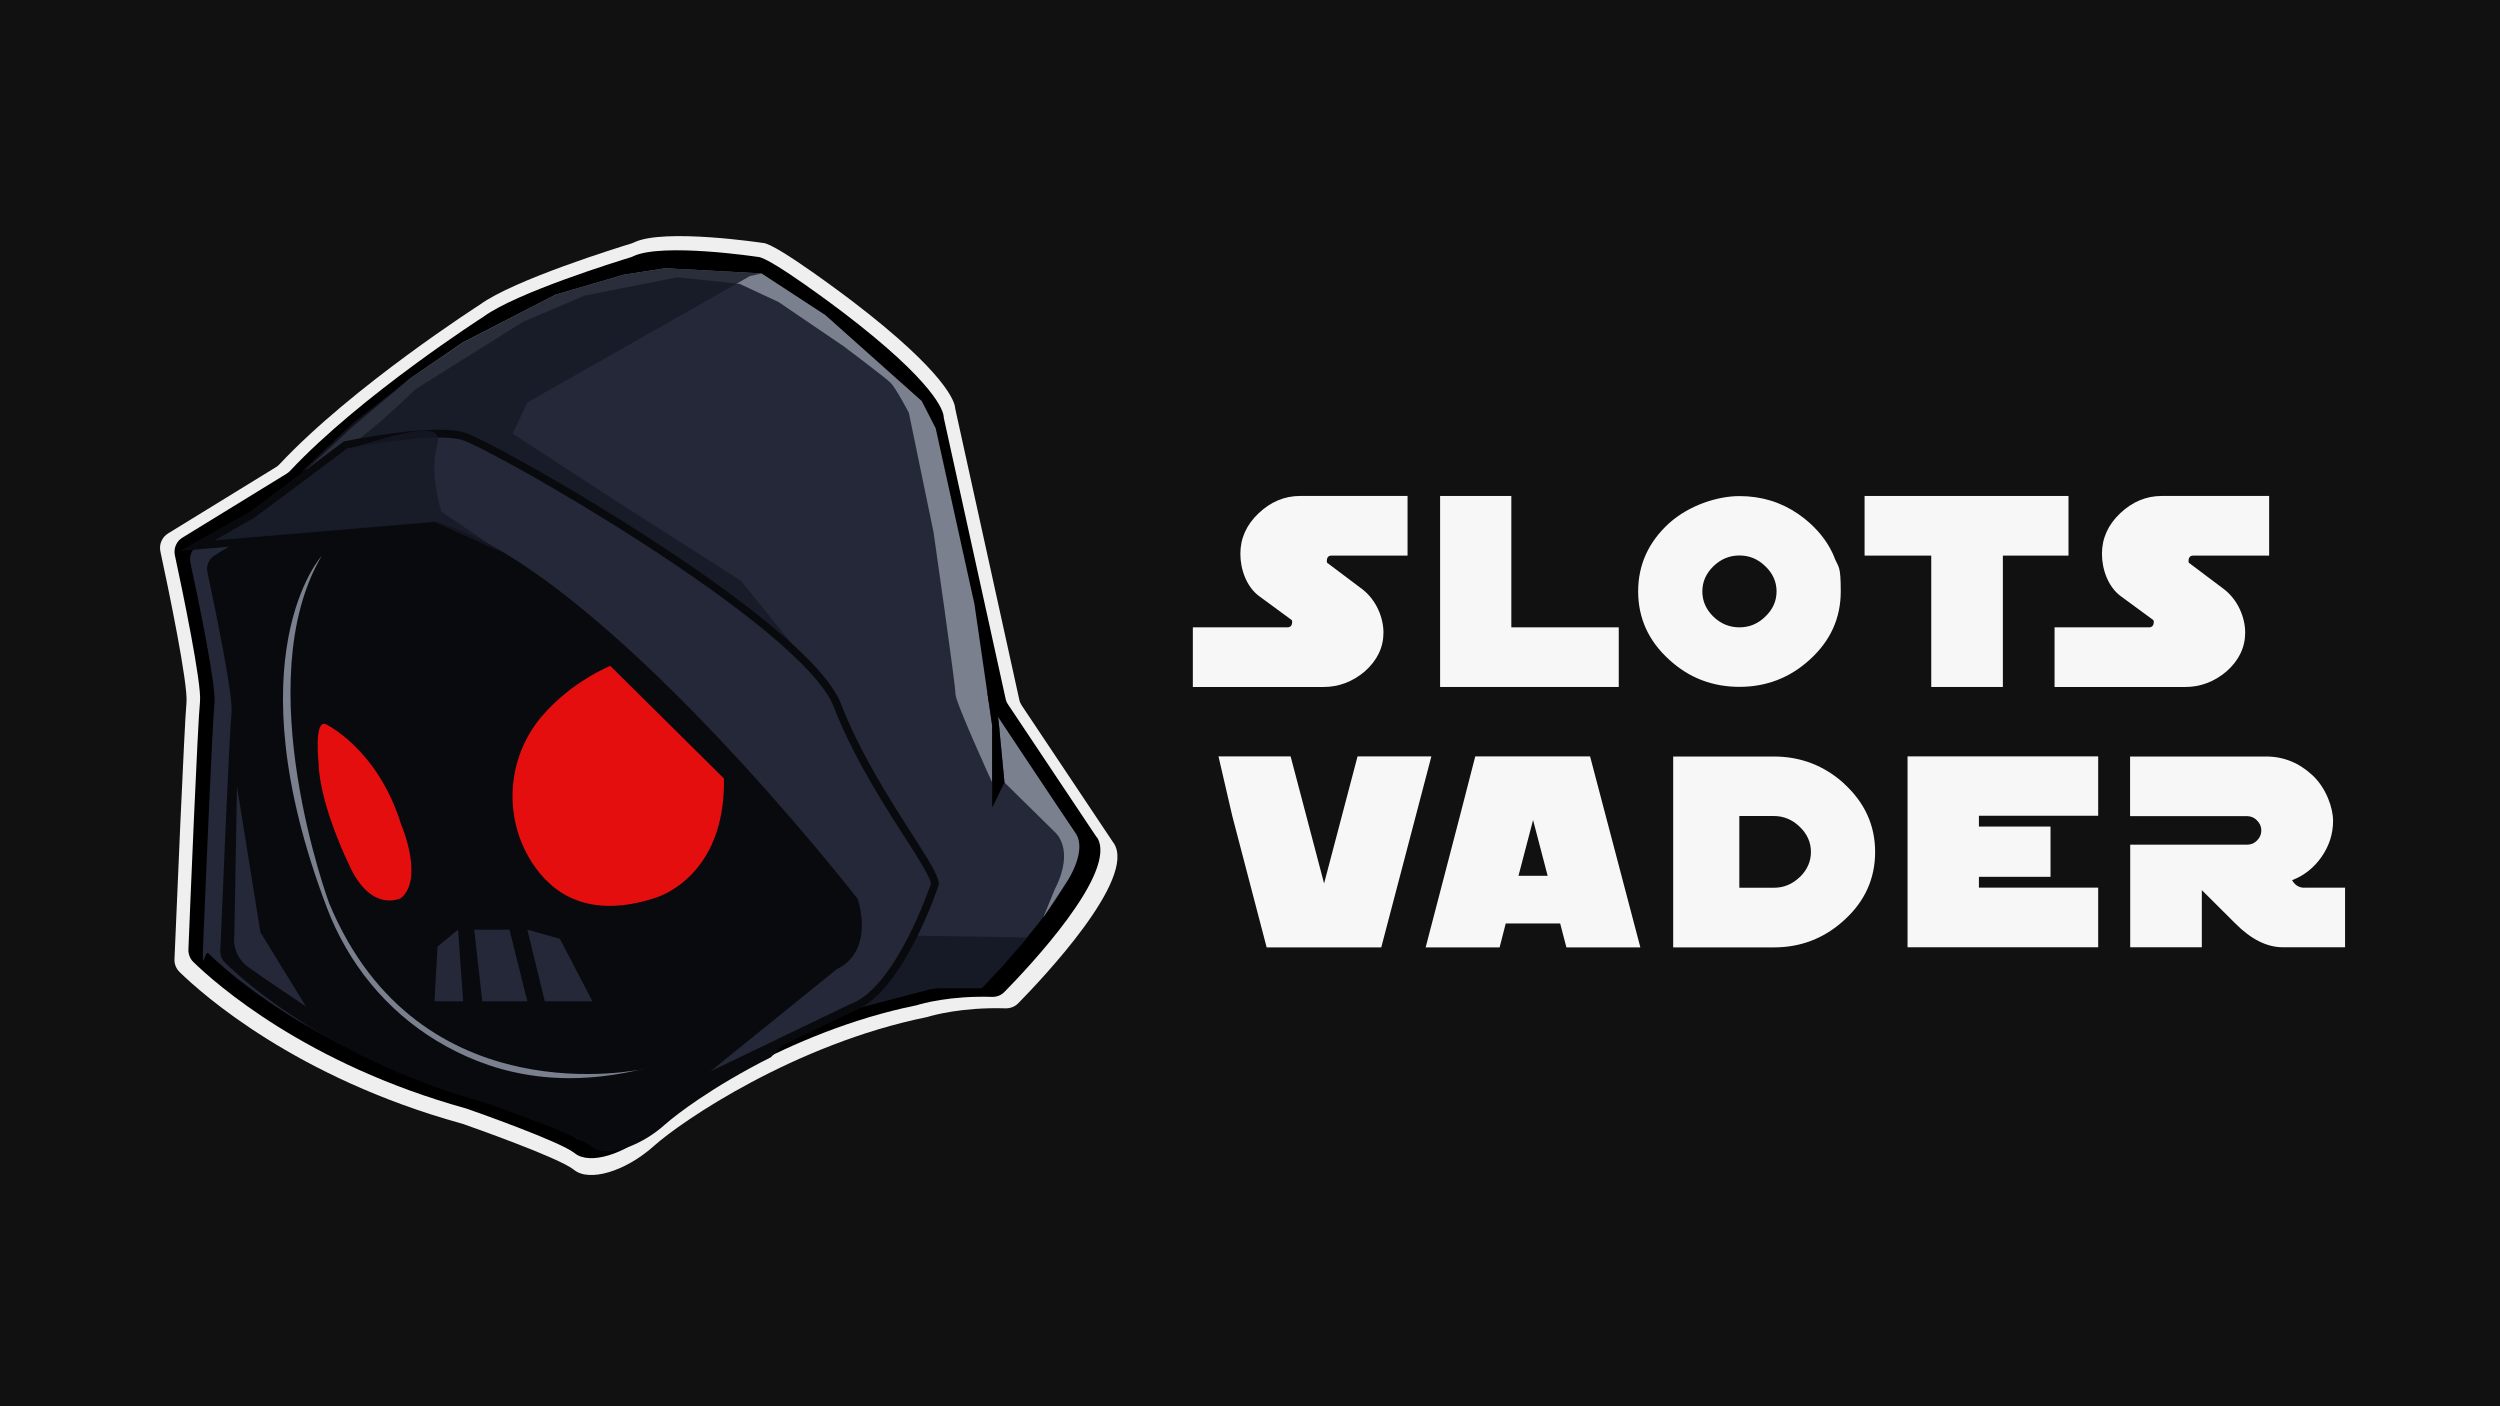
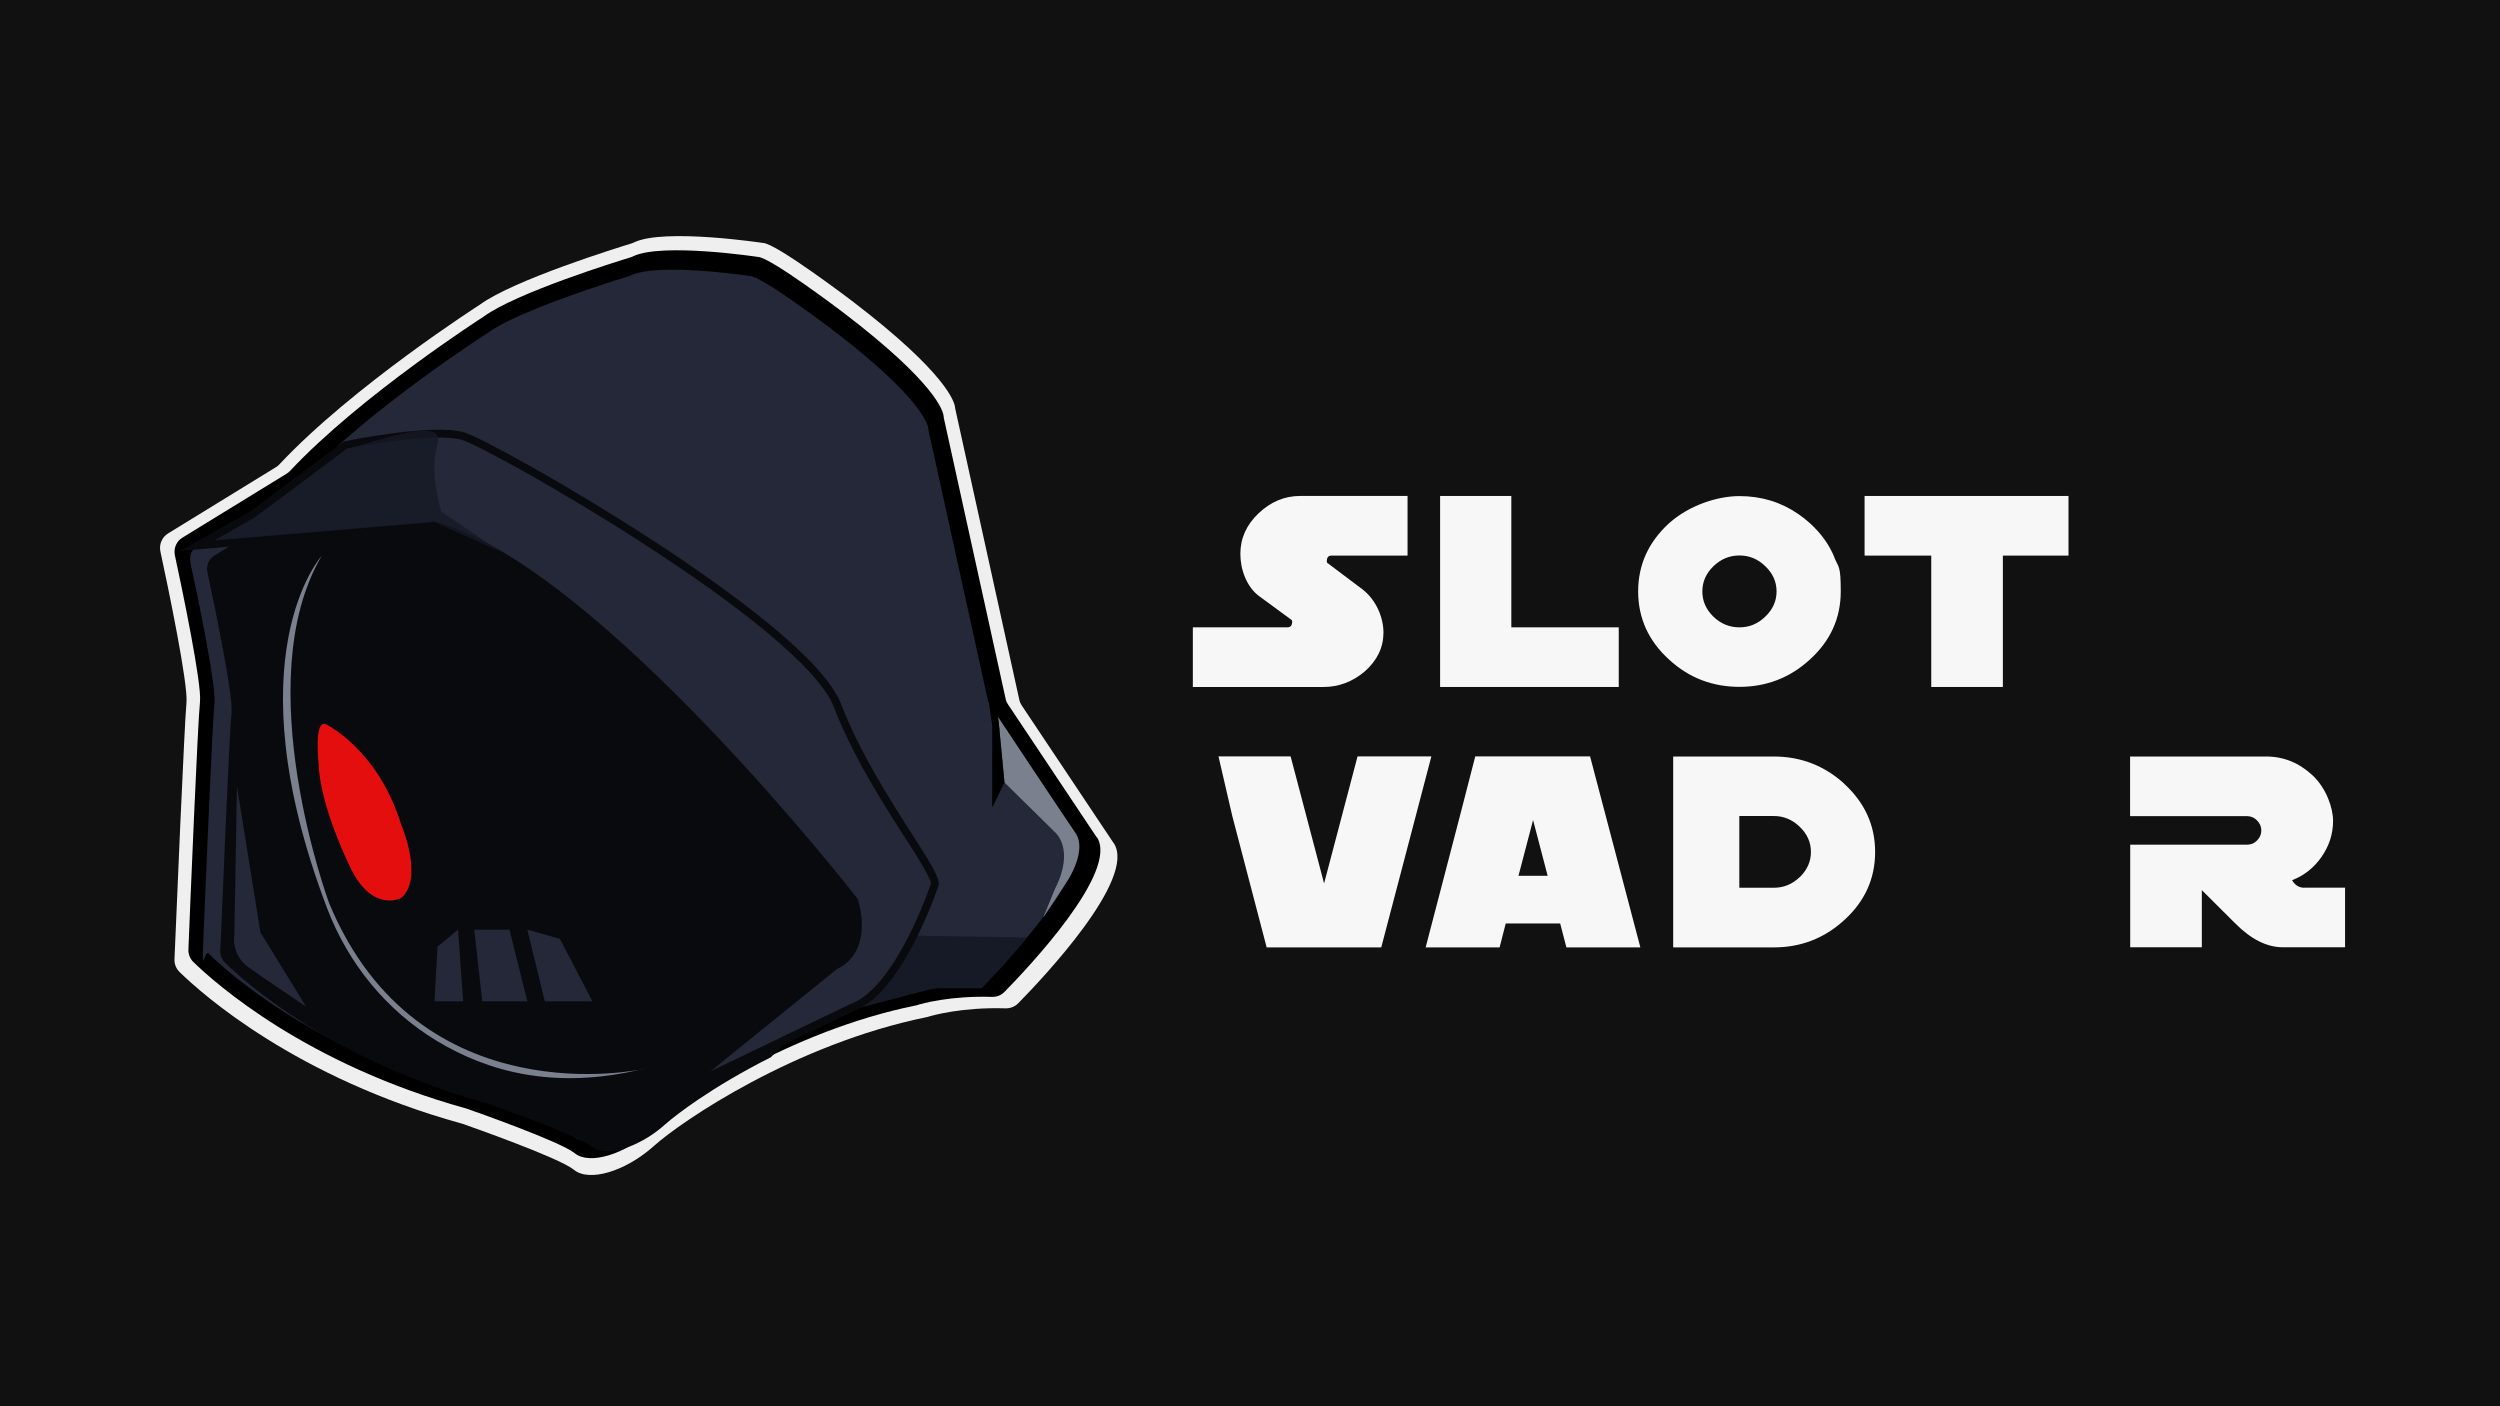
<svg xmlns="http://www.w3.org/2000/svg" id="_Слой_1" data-name="Слой_1" version="1.1" viewBox="0 0 1920 1080">
  <defs>
    <style> .st0 { stroke: #090a0d; stroke-miterlimit: 10; stroke-width: 6px; } .st0, .st1 { fill: #242838; } .st2 { fill: #111; } .st3 { fill: #e50e0e; } .st4 { fill: #efefef; } .st5 { fill: #090a0d; } .st6 { opacity: .8; } .st6, .st7 { fill: #161a26; } .st8 { fill: #f7f7f7; } .st9 { fill: #7b808e; } </style>
  </defs>
  <rect class="st2" width="1920" height="1080" />
  <line class="st5" x2="1920" />
  <path class="st4" d="M855.2,647.4l-70.5-105.6c-.9-1.4-1.6-2.9-1.9-4.5l-49-222.6c-.1-.6-.2-1.1-.3-1.7-.3-3.7-5.6-25.8-79.7-82.3,0,0-58.1-44.1-67.8-44.1,0,0-75.8-11.5-98.9-.5-.6.3-1.3.6-1.9.8-9.9,3-90.4,27.9-116.7,47.1,0,0-97.7,62.6-153.9,122.6-.8.9-1.7,1.6-2.7,2.2l-82.7,50.8c-4.8,2.9-7.2,8.5-6,14,5.7,26.4,21.5,102.1,20,116.3s-7.9,165.4-9.2,196.7c-.2,3.7,1.3,7.4,4,10,17.4,17,89.3,81,216.2,116.2.3,0,.5.1.8.2,5.7,2,74.4,26.1,85.8,35.4,11.8,9.7,39.8,1.1,61.4-18.3,21.5-19.3,108.4-78.3,209.3-98.9.4,0,.8-.2,1.2-.3,3.7-1.1,26.1-7.5,59.5-6.5,3.7.1,7.3-1.3,9.8-3.9,18.4-18.7,91.3-95.6,73.4-122.9Z" />
  <path d="M842.3,643.1l-68.2-102.2c-.9-1.3-1.5-2.8-1.8-4.3l-47.4-215.4c-.1-.5-.2-1.1-.2-1.6-.3-3.6-5.5-25-77.1-79.6,0,0-56.2-42.7-65.6-42.7,0,0-73.3-11.1-95.7-.5-.6.3-1.2.6-1.9.8-9.6,2.9-87.5,27-112.9,45.5,0,0-94.5,60.6-148.8,118.6-.8.8-1.6,1.5-2.6,2.1l-80,49.1c-4.6,2.8-6.9,8.2-5.8,13.5,5.5,25.5,20.8,98.8,19.3,112.5-1.7,14.9-7.7,160-8.9,190.3-.1,3.6,1.2,7.1,3.8,9.6,16.9,16.5,86.4,78.3,209.1,112.4.2,0,.5.1.7.2,5.5,1.9,72,25.3,83,34.2,11.5,9.4,38.5,1,59.4-17.7,20.8-18.7,104.8-75.8,202.5-95.7.4,0,.8-.2,1.2-.3,3.5-1.1,25.2-7.3,57.5-6.3,3.6.1,7-1.2,9.5-3.8,17.8-18.1,88.3-92.5,71-118.9Z" />
  <path class="st1" d="M826,640l-65.5-98.1c-.8-1.3-1.4-2.7-1.8-4.2l-45.5-206.7c-.1-.5-.2-1-.2-1.5-.3-3.4-5.2-24-74-76.5,0,0-54-41-63-41,0,0-70.4-10.7-91.8-.4-.6.3-1.2.5-1.8.7-9.2,2.8-84,25.9-108.4,43.7,0,0-90.7,58.2-142.9,113.8-.7.8-1.6,1.5-2.5,2l-76.8,47.2c-4.4,2.7-6.6,7.9-5.6,13,5.3,24.5,20,94.8,18.5,108s-7.4,153.6-8.6,182.7,1.2,6.8,3.7,9.3c16.2,15.8,82.9,75.2,200.7,107.9.2,0,.5.1.7.2,5.3,1.8,69.1,24.3,79.7,32.9s37,1,57-17c20-18,100.6-72.8,194.4-91.9.4,0,.8-.2,1.1-.3,3.4-1,24.2-7,55.2-6.1,3.4.1,6.7-1.2,9.1-3.6,17.1-17.4,84.8-88.8,68.2-114.1Z" />
  <path class="st5" d="M683.2,699.1c-1.8,15.7-28.8,49.9-28.8,49.9l-62.4,63c-22.1,11.1-41,22.5-55.4,32.2-11.8,8-20.6,14.8-25.6,19.2-20,18-46,26-57,17-10.5-8.6-74.4-31-79.7-32.9-.2,0-.5-.2-.7-.2-117.8-32.8-184.5-92.1-200.7-107.9-2.5-2.4-3.8-5.8-3.7-9.2,1.2-29.1,7-168.4,8.6-182.7,1.5-13.2-13.3-83.5-18.5-108-1.1-5.1,1.1-10.3,5.6-13l25.3-15.5h0l115-54.5,72.2,20.3,75.8,48.7,101.5,78,90.5,105,38.3,90.6Z" />
-   <path class="st9" d="M762,601s-28.4-62-28.2-68-16.8-124-16.8-124l-19-92s-10-19-14-23-36-28-36-28l-50-34-30-14-48-5-71,14-47,20-83,52s-45,45-74,58l-9.9,3.8,35.5-32.9,44.4-37.3,40.4-27.6,71.2-36.7,52.3-15.3,32-5,74,4,49,32,74,66,10.7,20.9,29.8,135.2,13.5,92.9v44Z" />
-   <path class="st3" d="M556,597.9l-87.3-86.5s-30,12-52.9,39.1c-26.6,31.6-29.6,77.3-7.2,112,15.4,23.8,43.3,43.5,93.9,27.3,0,0,54.8-14.4,53.5-91.9Z" />
  <path class="st3" d="M250.1,556.1s40,19,57.9,76.9c0,0,18,41.5,0,56.7,0,0-23,12.2-40-25.7,0,0-22.6-46-23.3-77.9,0,0-3.7-33,5.3-30Z" />
  <polygon class="st1" points="455 769 430 721 405 714 418.4 769 455 769" />
  <polygon class="st7" points="692.5 718.4 789 720 769 743.1 754 759 717.2 759 656 775.1 685 733.6 692.5 718.4" />
  <polygon class="st1" points="405 769 370.4 769 364.2 714 391.3 714 405 769" />
  <polygon class="st1" points="355.7 769 333.7 769 336 727 351.8 714 355.7 769" />
-   <polygon class="st6" points="626.1 516.5 569 446 474 385.3 393.7 333 405 309.1 576 212 585 210 511 206 479 211 426.7 226.3 355.5 263.1 315 290.6 271 325 231 363 266 342 305.2 335.4 331 331 362 336 393 350 493 410 626.1 516.5" />
  <path class="st0" d="M192.9,396l72.5-54.2s67-13.8,90.3-6.8,262.8,142.8,287.5,206.9,74.8,124.1,74.8,137.1c0,0-27,82-64,95l-130.4,62.7,117.9-95.3s25.8-8.9,14.6-49.5c0,0-196.6-253-322.3-288.5l-181.9,15.5,41.2-23.1Z" />
  <path class="st9" d="M474,821.9" />
  <path class="st9" d="M767.5,560l4,41,38.6,38s16,12.8,0,43.9l-8.9,21.8,19.1-29s14.7-22.7,5.8-35.7-59.9-89.8-59.9-89.8l1.5,9.8Z" />
  <polygon points="758.3 531.9 762 557 762 620.2 771.4 601 766 544.3 758.3 531.9" />
  <path class="st9" d="M494,821s-172.4,38.4-241.2-127.3c0,0-62.8-169.7-5.8-266.7,0,0-69.5,76.7,4.2,270.5,16.1,42.3,45.4,78.4,84.1,101.8s90.1,38.3,158.7,21.6Z" />
  <path class="st6" d="M266.1,344.8l-28.1,21.2-42,31-31,18,37-3,132-11,51,23-46-31s-9.8-29.3-3-52-48.5-1.2-69.9,3.8Z" />
  <path class="st1" d="M182,604l-2,114s-3,15,11,25,44,30,44,30l-35-57-18-112Z" />
  <g>
    <path class="st8" d="M1022.7,426.7h58.3v-45.8h-82.5c-12,0-22.6,4.5-31.9,13.3-9.3,8.8-14,19.2-14,31.2s4.8,25.4,14.5,32.5l24.8,18.2c.4.4.5.8.5,1.3,0,2.9-1.2,4.4-3.7,4.4h-72.6v45.8h100.4c11.7,0,22.2-4,31.6-11.9,9.6-8.5,14.4-18.5,14.4-29.9s-5.5-25.1-16.4-33.4l-26.6-20c-.4-.2-.5-.7-.5-1.4,0-2.9,1.2-4.3,3.6-4.3Z" />
    <polygon class="st8" points="1243.2 481.8 1243.2 527.6 1106 527.6 1106 380.9 1160.7 380.9 1160.7 481.8 1243.2 481.8" />
    <path class="st8" d="M1408.8,428c-3.9-9.6-10.2-18.4-18.8-26.2-2.9-2.6-5.9-5-9-7.1-13.3-9.1-28.3-13.7-45.1-13.7s-38.6,7-54,20.8c-15.9,14.5-23.8,32-23.8,52.4s7.9,38,23.8,52.4c15.2,14,33.3,20.9,54,20.9s38.8-7,54-20.9c15.9-14.4,23.8-31.9,23.8-52.4s-1.7-18.1-5-26.2ZM1355.7,473.6c-5.7,5.5-12.2,8.2-19.8,8.2s-14.3-2.7-20-8.2c-5.6-5.5-8.5-11.9-8.5-19.4s2.9-13.9,8.6-19.4c5.7-5.5,12.3-8.2,19.9-8.2s14.1,2.7,19.8,8.2c5.8,5.5,8.7,12,8.7,19.4s-2.9,13.9-8.7,19.4Z" />
    <path class="st8" d="M1432,380.9v45.8h51.2v100.9h55v-100.9h50.4v-45.8h-156.5Z" />
-     <path class="st8" d="M1684.4,426.7h58.3v-45.8h-82.5c-12,0-22.6,4.5-31.9,13.3-9.3,8.8-14,19.2-14,31.2s4.8,25.4,14.5,32.5l24.8,18.2c.4.4.5.8.5,1.3,0,2.9-1.2,4.4-3.6,4.4h-72.6v45.8h100.4c11.7,0,22.2-4,31.6-11.9,9.6-8.5,14.4-18.5,14.4-29.9s-5.5-25.1-16.4-33.4l-26.6-20c-.4-.2-.5-.7-.5-1.4,0-2.9,1.2-4.3,3.7-4.3Z" />
    <path class="st8" d="M1042.6,580.9l-25.7,97.6-25.7-97.6h-55.4l10.6,45.8,26.4,100.9h88l26.5-100.9,12-45.8h-56.8Z" />
    <path class="st8" d="M1221.3,580.9h-88.3c0,0-11.8,45.8-11.8,45.8l-26.3,100.9h56.8l4.7-18.4h41.8l4.8,18.4h56.8l-38.6-146.6ZM1166.2,672.6l11.2-42.8,11.2,42.8h-22.3Z" />
    <path class="st8" d="M1416.3,601.8c-15.4-13.9-33.4-20.8-54-20.8h-77.3v146.6h77.3c20.8,0,38.8-7,54-20.9,15.9-14.4,23.8-31.9,23.8-52.4s-8-37.9-23.8-52.4ZM1382.2,673.6c-5.7,5.5-12.3,8.2-19.9,8.2h-26.5v-55.1h26.5c7.5,0,14.1,2.7,19.8,8.2,5.8,5.5,8.7,12,8.7,19.4s-2.9,13.8-8.6,19.4Z" />
-     <path class="st8" d="M1611.4,626.7v-45.8h-146.4v146.6h146.4v-45.8h-91.6v-8.3h55v-38.6h-55v-8.3h91.6Z" />
    <path class="st8" d="M1769.9,681.8c-4.2,0-7.3-1.9-9.6-5.8,9.3-3.6,16.9-9.6,22.7-18,5.9-8.5,8.8-17.7,8.8-27.6s-5.2-24.9-15.5-34.7c-10.4-9.8-22.4-14.7-35.9-14.7h-104.5v45.8h89.9c2.9,0,5.5,1.1,7.6,3.3,2.2,2.2,3.3,4.8,3.3,7.7s-1.1,5.5-3.3,7.7c-2.1,2.2-4.7,3.2-7.6,3.2h-89.8v78.8h55v-43.9l25.7,25.6c12.1,12.2,24.3,18.3,36.6,18.3h47.7v-45.8h-31.2Z" />
  </g>
</svg>